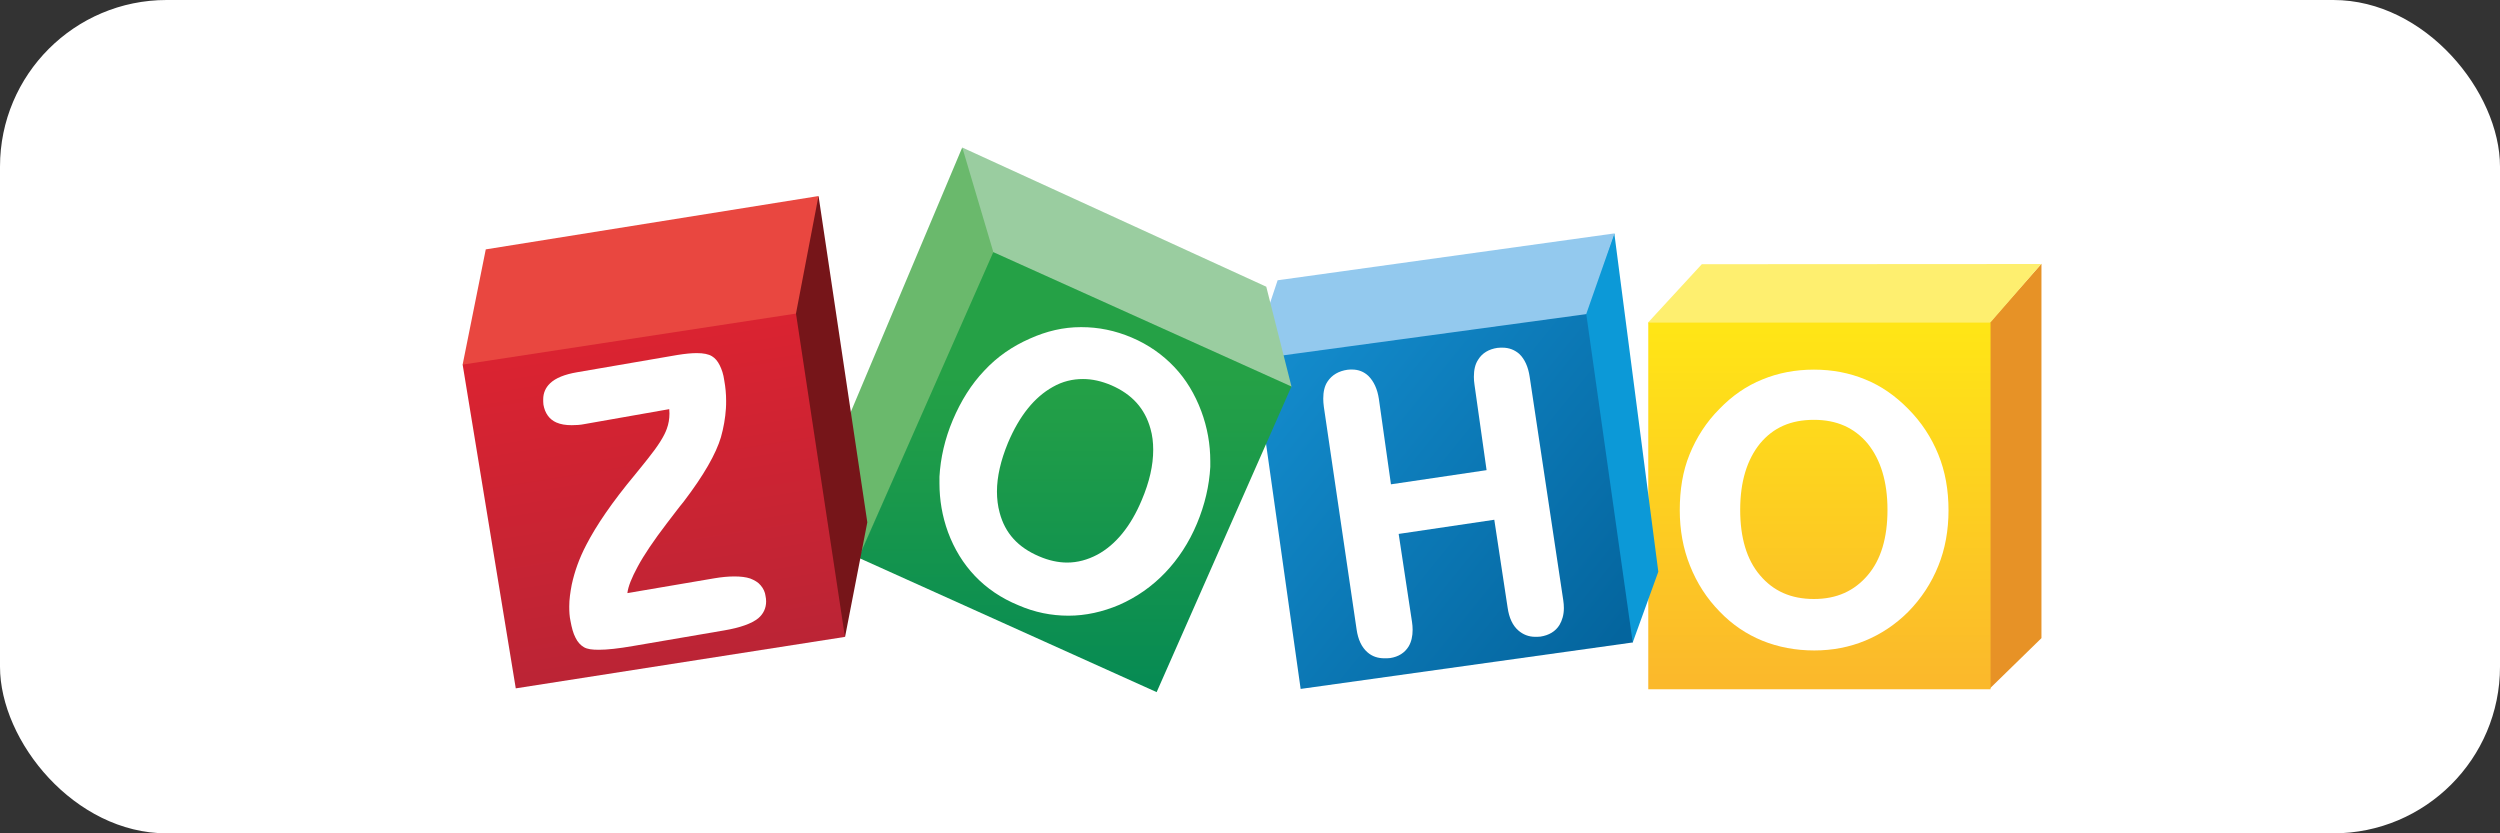
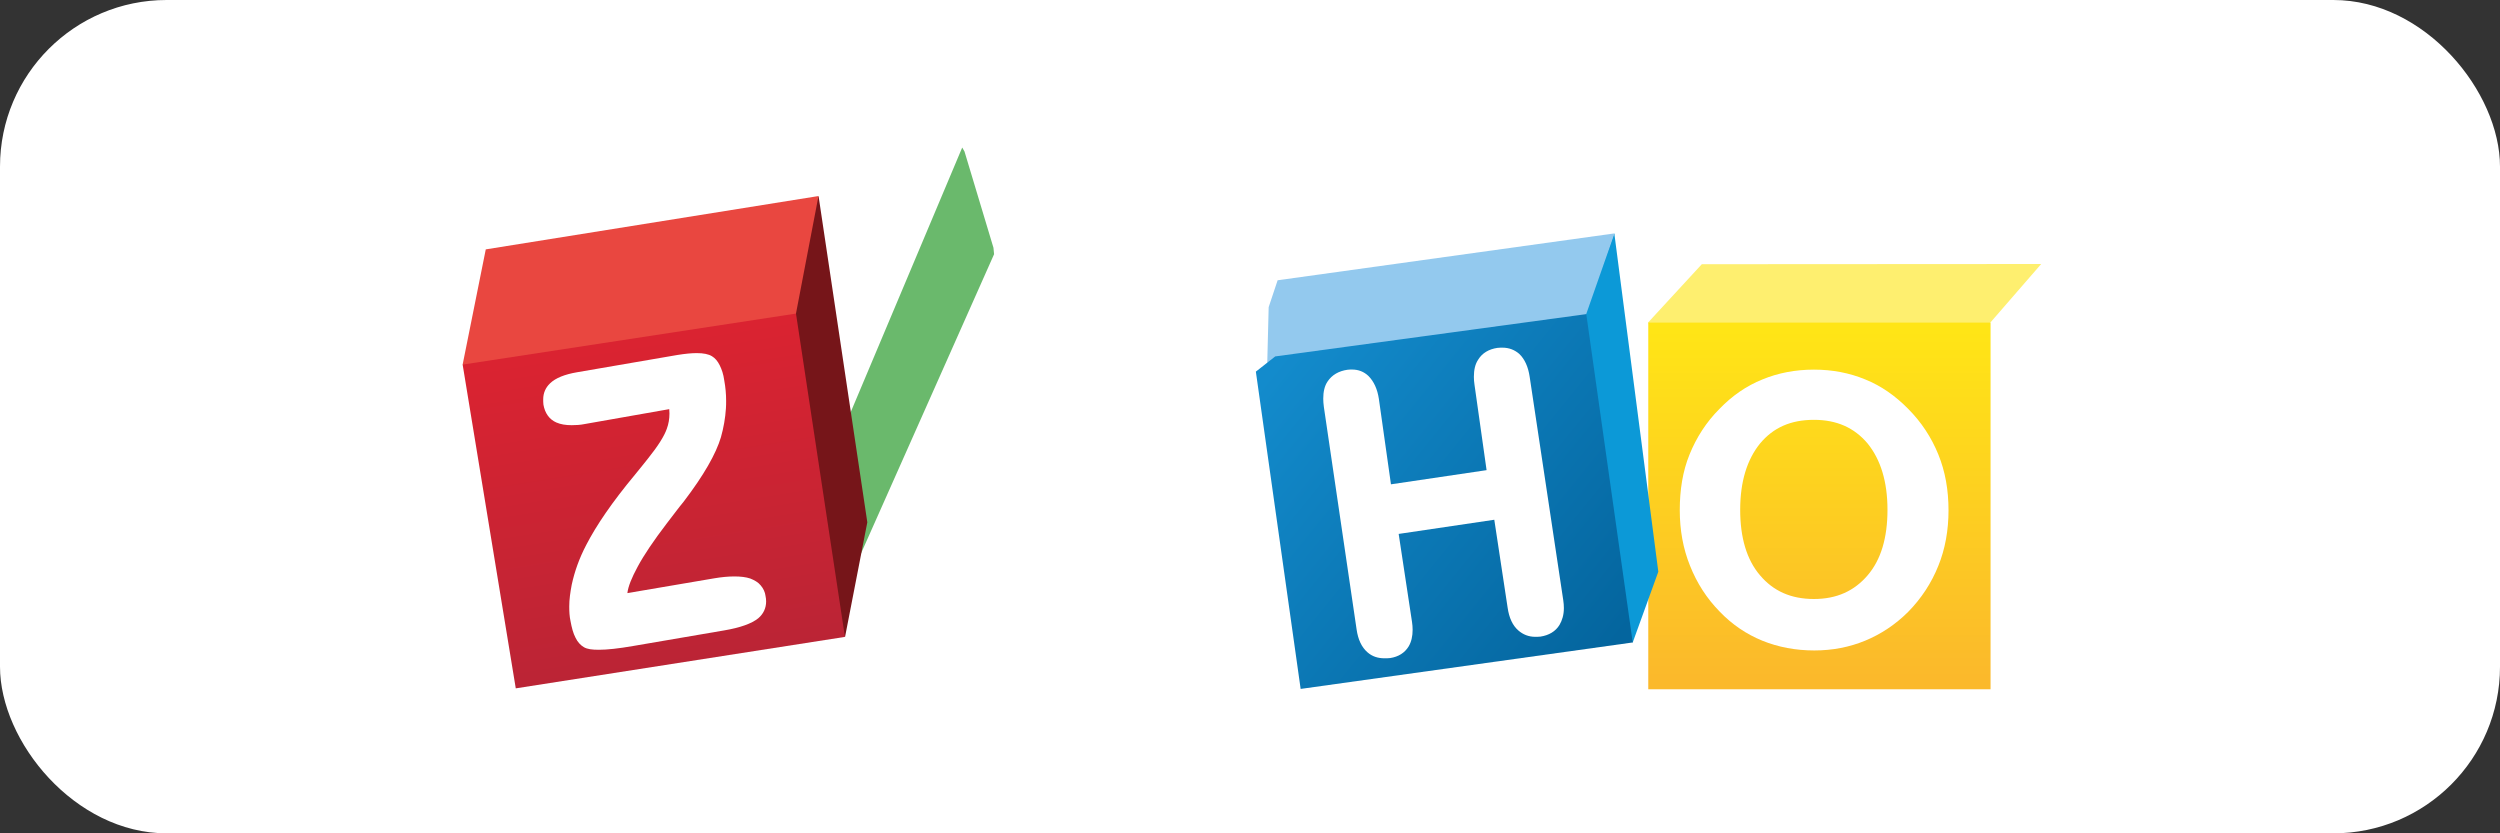
<svg xmlns="http://www.w3.org/2000/svg" width="120" height="40" viewBox="0 0 120 40" fill="none">
  <rect x="0" y="0" width="120" height="40" fill="#333333" stroke="none" />
  <g clip-path="url(#clip0_1188_20007)">
    <rect width="120" height="40" rx="8" fill="white" />
-     <path d="M97.99 12.66V30.63L95.5 33.06V15.48L97.99 12.66Z" fill="#E79226" />
    <path d="M81.687 12.682L79.107 15.482L79.237 15.662L95.387 15.602L95.537 15.482L97.977 12.672L81.687 12.682Z" fill="#FEEF6F" />
    <path d="M79.117 15.484H95.547V33.084H79.117V15.484Z" fill="url(#paint0_linear_1188_20007)" />
    <path d="M93.039 21.812C92.709 21.002 92.229 20.262 91.589 19.622C90.979 19.002 90.299 18.522 89.529 18.212C88.779 17.902 87.959 17.742 87.069 17.742C86.179 17.742 85.349 17.902 84.599 18.212C83.829 18.522 83.149 18.992 82.539 19.622C81.899 20.262 81.429 21.002 81.099 21.812C80.769 22.622 80.629 23.512 80.629 24.492C80.629 25.442 80.789 26.332 81.119 27.152C81.449 27.982 81.919 28.722 82.559 29.372C83.149 29.982 83.829 30.442 84.589 30.752C85.349 31.062 86.189 31.222 87.089 31.222C87.959 31.222 88.779 31.062 89.529 30.752C90.279 30.442 90.979 29.982 91.589 29.372C92.229 28.722 92.709 27.982 93.039 27.162C93.369 26.352 93.529 25.442 93.529 24.502C93.529 23.512 93.369 22.622 93.039 21.812ZM89.649 27.612C89.009 28.362 88.169 28.752 87.069 28.752C85.969 28.752 85.119 28.372 84.479 27.612C83.839 26.862 83.529 25.802 83.529 24.472C83.529 23.112 83.859 22.062 84.479 21.292C85.119 20.522 85.959 20.152 87.069 20.152C88.169 20.152 89.009 20.532 89.649 21.292C90.269 22.062 90.599 23.112 90.599 24.472C90.599 25.812 90.289 26.862 89.649 27.612Z" fill="white" />
    <path d="M77.499 11.203V11.293L79.599 27.443L78.369 30.843L78.209 30.723L76.049 15.243L76.089 15.033L77.439 11.293L77.499 11.203Z" fill="#0C99D7" />
    <path d="M61.326 13.453L77.496 11.203L76.136 15.083L75.946 15.293L60.826 17.513L60.896 14.743L61.326 13.453Z" fill="#93C9EE" />
    <path d="M76.141 15.078L78.371 30.838L62.431 33.068L60.281 17.838L61.211 17.108L76.141 15.078Z" fill="url(#paint1_linear_1188_20007)" />
    <path d="M73.426 18.098C73.356 17.608 73.186 17.238 72.926 16.988C72.706 16.797 72.436 16.688 72.126 16.688C72.056 16.688 71.966 16.688 71.876 16.698C71.466 16.758 71.146 16.948 70.956 17.258C70.806 17.477 70.746 17.758 70.746 18.087C70.746 18.207 70.756 18.337 70.776 18.468L71.356 22.567L66.766 23.247L66.186 19.148C66.116 18.677 65.946 18.308 65.686 18.047C65.466 17.837 65.196 17.738 64.906 17.738C64.836 17.738 64.756 17.738 64.686 17.747C64.256 17.808 63.936 17.997 63.726 18.308C63.576 18.527 63.516 18.808 63.516 19.137C63.516 19.258 63.526 19.387 63.546 19.538L65.116 30.207C65.186 30.698 65.356 31.067 65.646 31.317C65.866 31.508 66.136 31.598 66.456 31.598C66.546 31.598 66.636 31.598 66.726 31.587C67.126 31.527 67.426 31.337 67.616 31.027C67.746 30.808 67.806 30.538 67.806 30.227C67.806 30.108 67.796 29.977 67.776 29.848L67.136 25.628L71.726 24.948L72.366 29.168C72.436 29.657 72.606 30.027 72.886 30.267C73.106 30.457 73.376 30.567 73.686 30.567C73.756 30.567 73.846 30.567 73.936 30.558C74.346 30.497 74.666 30.308 74.856 29.997C74.986 29.777 75.066 29.508 75.066 29.188C75.066 29.067 75.056 28.938 75.036 28.808L73.426 18.098Z" fill="white" />
    <path d="M46.186 7.082L40.426 20.752L41.206 26.762L41.246 26.752L47.716 12.202L47.686 11.892L46.296 7.272L46.186 7.082Z" fill="#6AB96C" />
-     <path d="M46.191 7.082L47.681 12.102L47.711 12.202L61.951 18.582L61.991 18.552L60.781 13.762L46.191 7.082Z" fill="#9ACDA0" />
-     <path d="M47.679 12.102L61.989 18.552L55.519 33.222L41.209 26.772L47.679 12.102Z" fill="url(#paint2_linear_1188_20007)" />
    <path d="M57.664 19.743C57.354 18.913 56.924 18.203 56.364 17.613C55.804 17.023 55.124 16.543 54.324 16.203C53.524 15.863 52.724 15.703 51.914 15.703H51.874C51.044 15.703 50.234 15.893 49.434 16.253C48.594 16.623 47.864 17.123 47.244 17.793C46.624 18.443 46.124 19.243 45.734 20.163C45.354 21.063 45.144 21.983 45.094 22.883V23.193C45.094 23.993 45.224 24.773 45.504 25.543C45.804 26.353 46.234 27.053 46.794 27.643C47.354 28.233 48.054 28.713 48.884 29.053C49.664 29.393 50.464 29.553 51.284 29.553H51.294C52.104 29.553 52.924 29.373 53.724 29.033C54.564 28.663 55.304 28.143 55.934 27.483C56.554 26.833 57.074 26.043 57.454 25.133C57.834 24.223 58.044 23.313 58.094 22.413V22.143C58.094 21.323 57.954 20.523 57.664 19.743ZM54.804 24.003C54.274 25.273 53.544 26.153 52.674 26.623C52.204 26.873 51.714 27.003 51.224 27.003C50.794 27.003 50.334 26.903 49.874 26.703C48.864 26.273 48.244 25.593 47.984 24.613C47.894 24.283 47.854 23.943 47.854 23.593C47.854 22.883 48.034 22.103 48.384 21.253C48.934 19.953 49.654 19.063 50.534 18.573C51.004 18.303 51.494 18.193 51.984 18.193C52.424 18.193 52.874 18.293 53.344 18.493C54.334 18.923 54.954 19.603 55.224 20.583C55.314 20.893 55.354 21.233 55.354 21.593C55.354 22.333 55.174 23.133 54.804 24.003Z" fill="white" />
    <path d="M39.291 9.41L41.631 25.07L40.561 30.58L40.411 30.39L38.141 15.25V14.95L39.151 9.67L39.291 9.41Z" fill="#761519" />
    <path d="M22.207 17.5L23.317 11.97L39.287 9.41L38.207 15.05V15.42L22.407 17.65L22.207 17.5Z" fill="#E94740" />
-     <path d="M38.207 15.051L40.557 30.571L24.757 33.041L22.207 17.501L38.207 15.051Z" fill="url(#paint3_linear_1188_20007)" />
+     <path d="M38.207 15.051L40.557 30.571L24.757 33.041L22.207 17.501L38.207 15.051" fill="url(#paint3_linear_1188_20007)" />
    <path d="M36.514 28.099C36.394 27.949 36.214 27.849 36.014 27.769C35.804 27.699 35.554 27.669 35.244 27.669C34.964 27.669 34.634 27.699 34.284 27.759L30.114 28.469C30.154 28.139 30.324 27.729 30.604 27.209C30.914 26.629 31.384 25.939 31.994 25.139C32.204 24.859 32.364 24.649 32.484 24.499C32.554 24.399 32.674 24.259 32.824 24.069C33.784 22.809 34.364 21.789 34.604 20.989C34.734 20.529 34.814 20.069 34.844 19.609C34.854 19.479 34.854 19.359 34.854 19.239C34.854 18.909 34.824 18.589 34.764 18.259C34.724 17.959 34.644 17.729 34.544 17.529C34.444 17.329 34.324 17.189 34.174 17.099C34.014 16.999 33.764 16.949 33.444 16.949C33.194 16.949 32.884 16.979 32.514 17.039L27.694 17.869C27.114 17.969 26.674 18.139 26.404 18.399C26.184 18.609 26.074 18.869 26.074 19.169C26.074 19.239 26.074 19.329 26.084 19.419C26.154 19.829 26.364 20.129 26.704 20.279C26.914 20.369 27.144 20.409 27.444 20.409C27.634 20.409 27.854 20.399 28.094 20.349L32.124 19.639C32.124 19.709 32.134 19.789 32.134 19.849C32.134 20.099 32.094 20.349 32.004 20.589C31.884 20.929 31.594 21.399 31.104 22.009C30.974 22.169 30.764 22.439 30.484 22.779C29.384 24.099 28.624 25.219 28.144 26.149C27.804 26.799 27.584 27.419 27.444 28.059C27.374 28.429 27.324 28.769 27.324 29.109C27.324 29.349 27.334 29.579 27.384 29.809C27.444 30.139 27.514 30.399 27.624 30.609C27.724 30.819 27.874 30.979 28.034 31.069C28.194 31.159 28.414 31.189 28.744 31.189C29.144 31.189 29.694 31.129 30.384 31.009L34.764 30.259C35.534 30.129 36.084 29.929 36.394 29.679C36.644 29.469 36.774 29.189 36.774 28.869C36.774 28.779 36.764 28.689 36.744 28.599C36.724 28.429 36.644 28.249 36.514 28.099Z" fill="white" />
  </g>
  <defs>
    <linearGradient id="paint0_linear_1188_20007" x1="87.326" y1="15.734" x2="87.326" y2="32.548" gradientUnits="userSpaceOnUse">
      <stop offset="0.006" stop-color="#FFE516" />
      <stop offset="1" stop-color="#FBB92B" />
    </linearGradient>
    <linearGradient id="paint1_linear_1188_20007" x1="61.107" y1="17.504" x2="77.53" y2="30.82" gradientUnits="userSpaceOnUse">
      <stop offset="0.006" stop-color="#138BCC" />
      <stop offset="1" stop-color="#04659E" />
    </linearGradient>
    <linearGradient id="paint2_linear_1188_20007" x1="51.605" y1="17.97" x2="51.605" y2="32.702" gradientUnits="userSpaceOnUse">
      <stop stop-color="#25A146" />
      <stop offset="1" stop-color="#078B53" />
    </linearGradient>
    <linearGradient id="paint3_linear_1188_20007" x1="30.235" y1="16.526" x2="32.676" y2="31.837" gradientUnits="userSpaceOnUse">
      <stop stop-color="#DA2331" />
      <stop offset="1" stop-color="#BB2435" />
    </linearGradient>
    <clipPath id="clip0_1188_20007">
      <rect width="120" height="40" rx="8" fill="white" />
    </clipPath>
  </defs>
</svg>